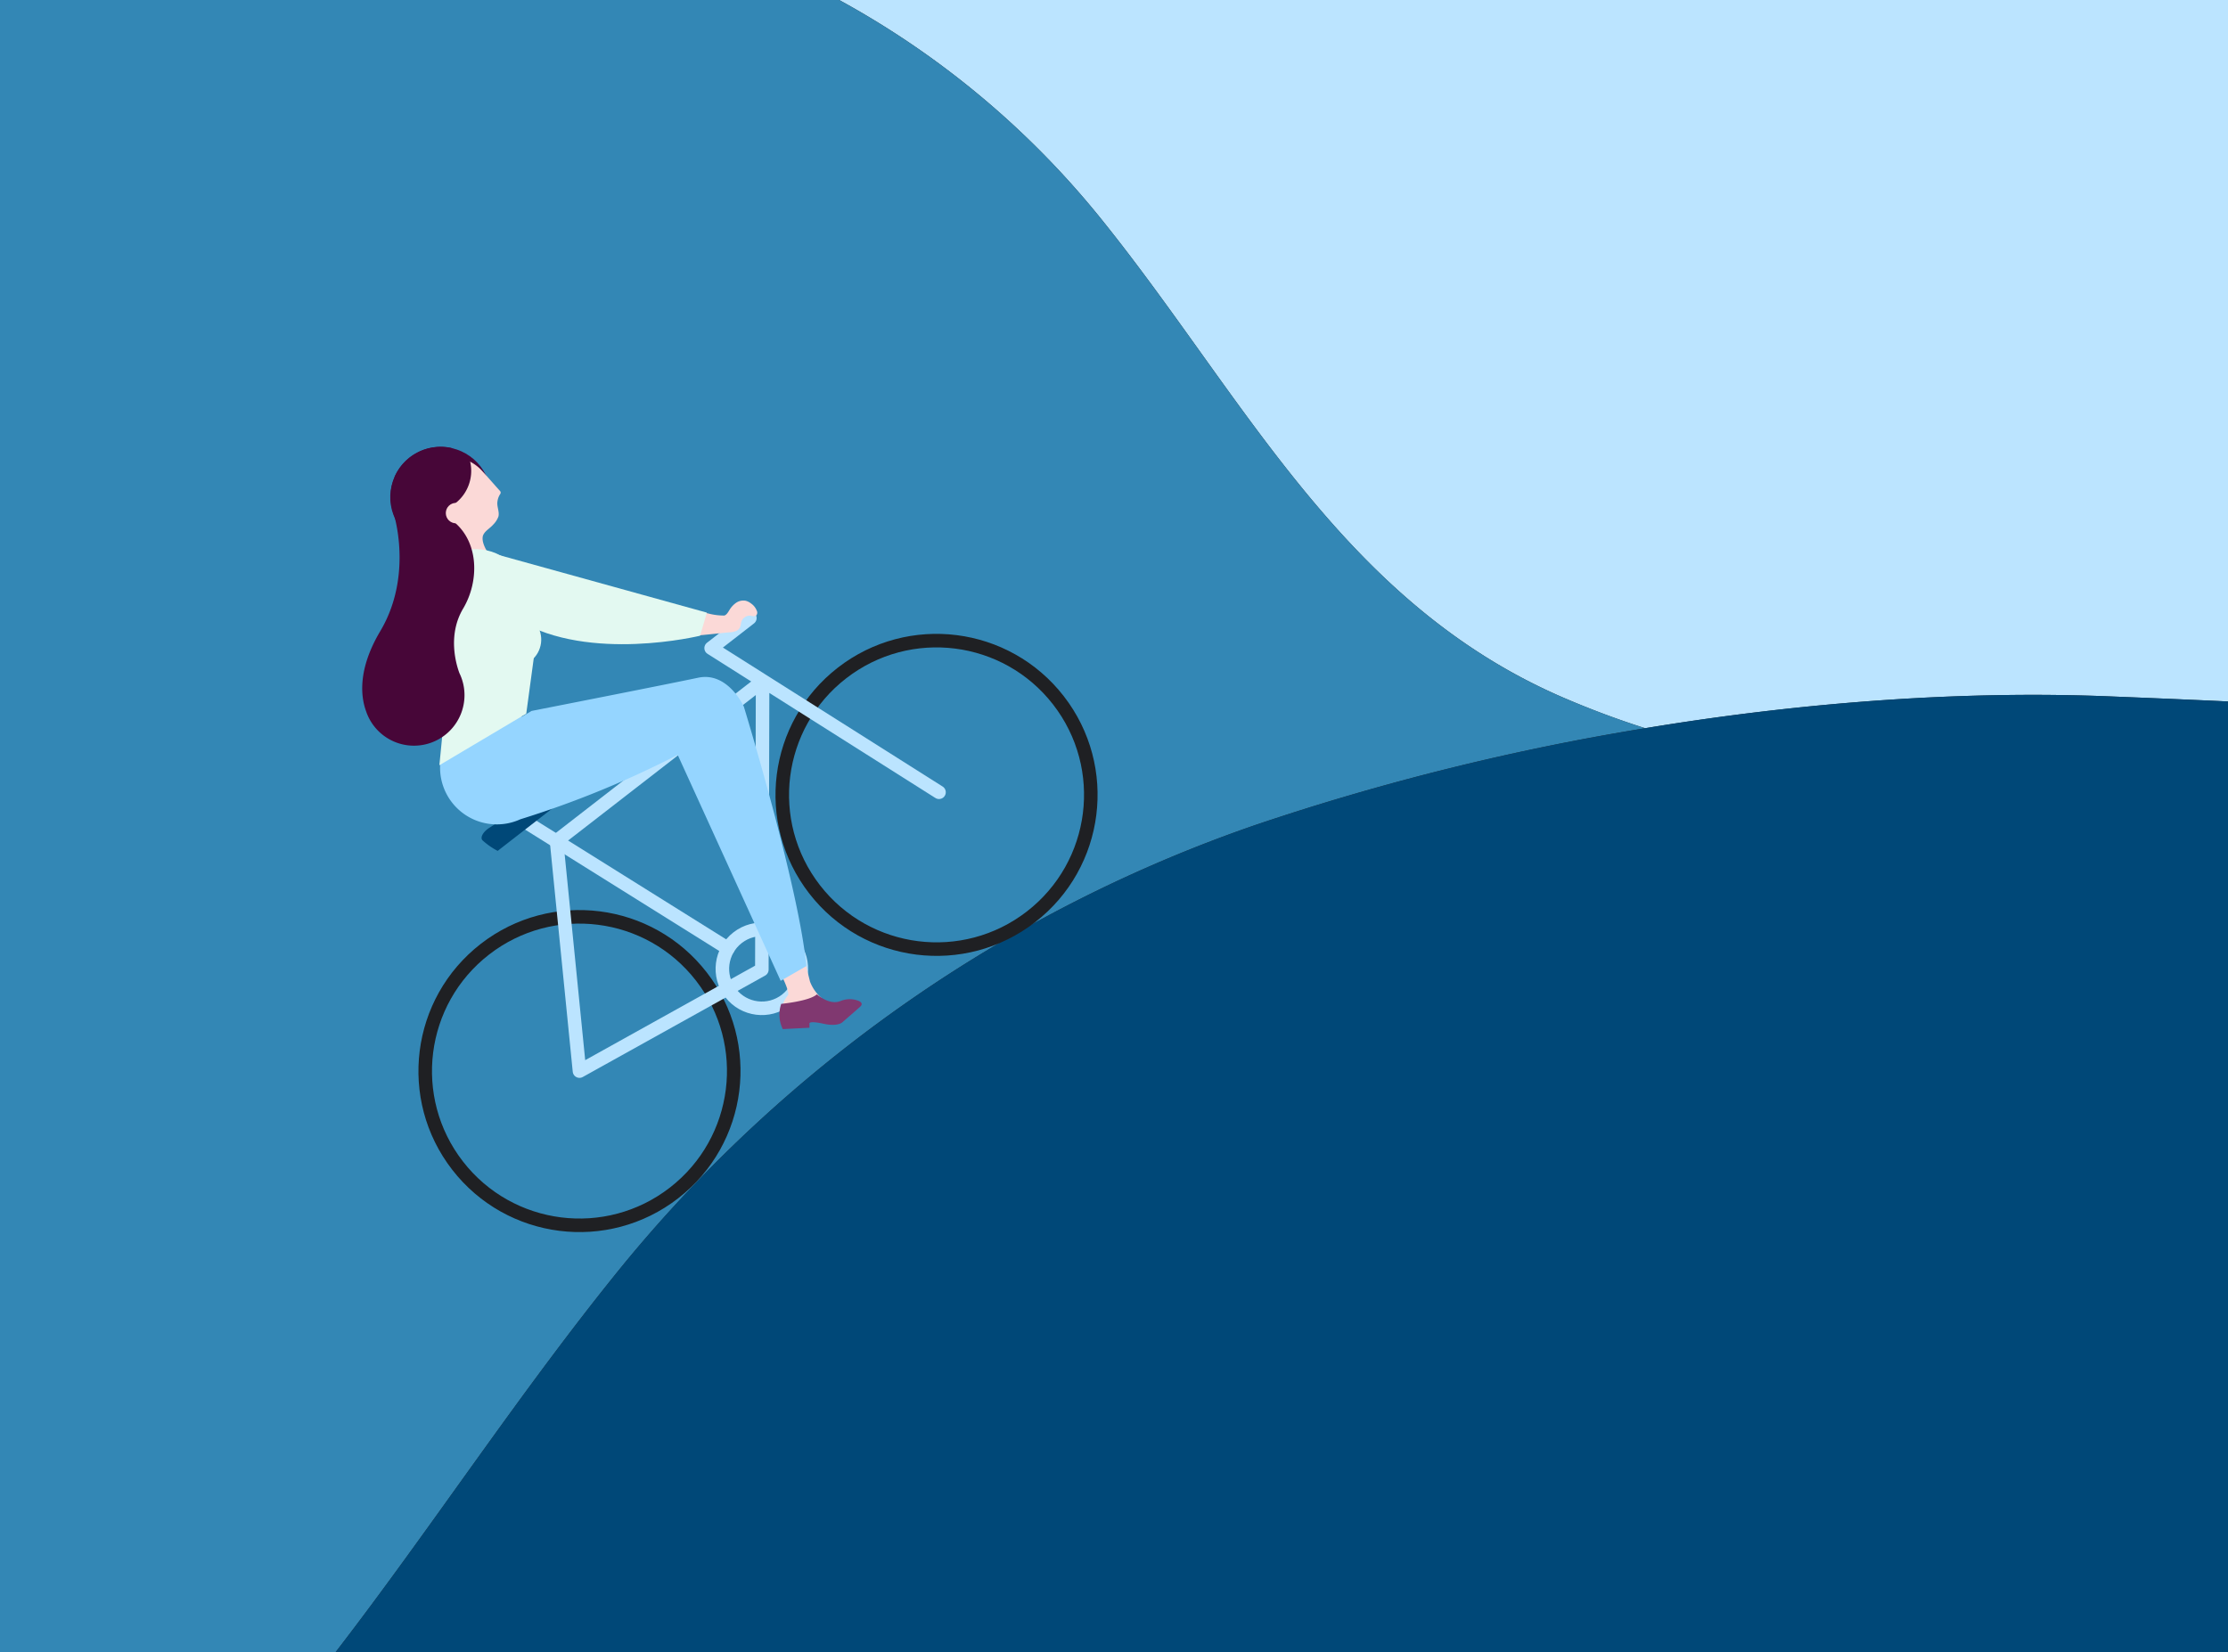
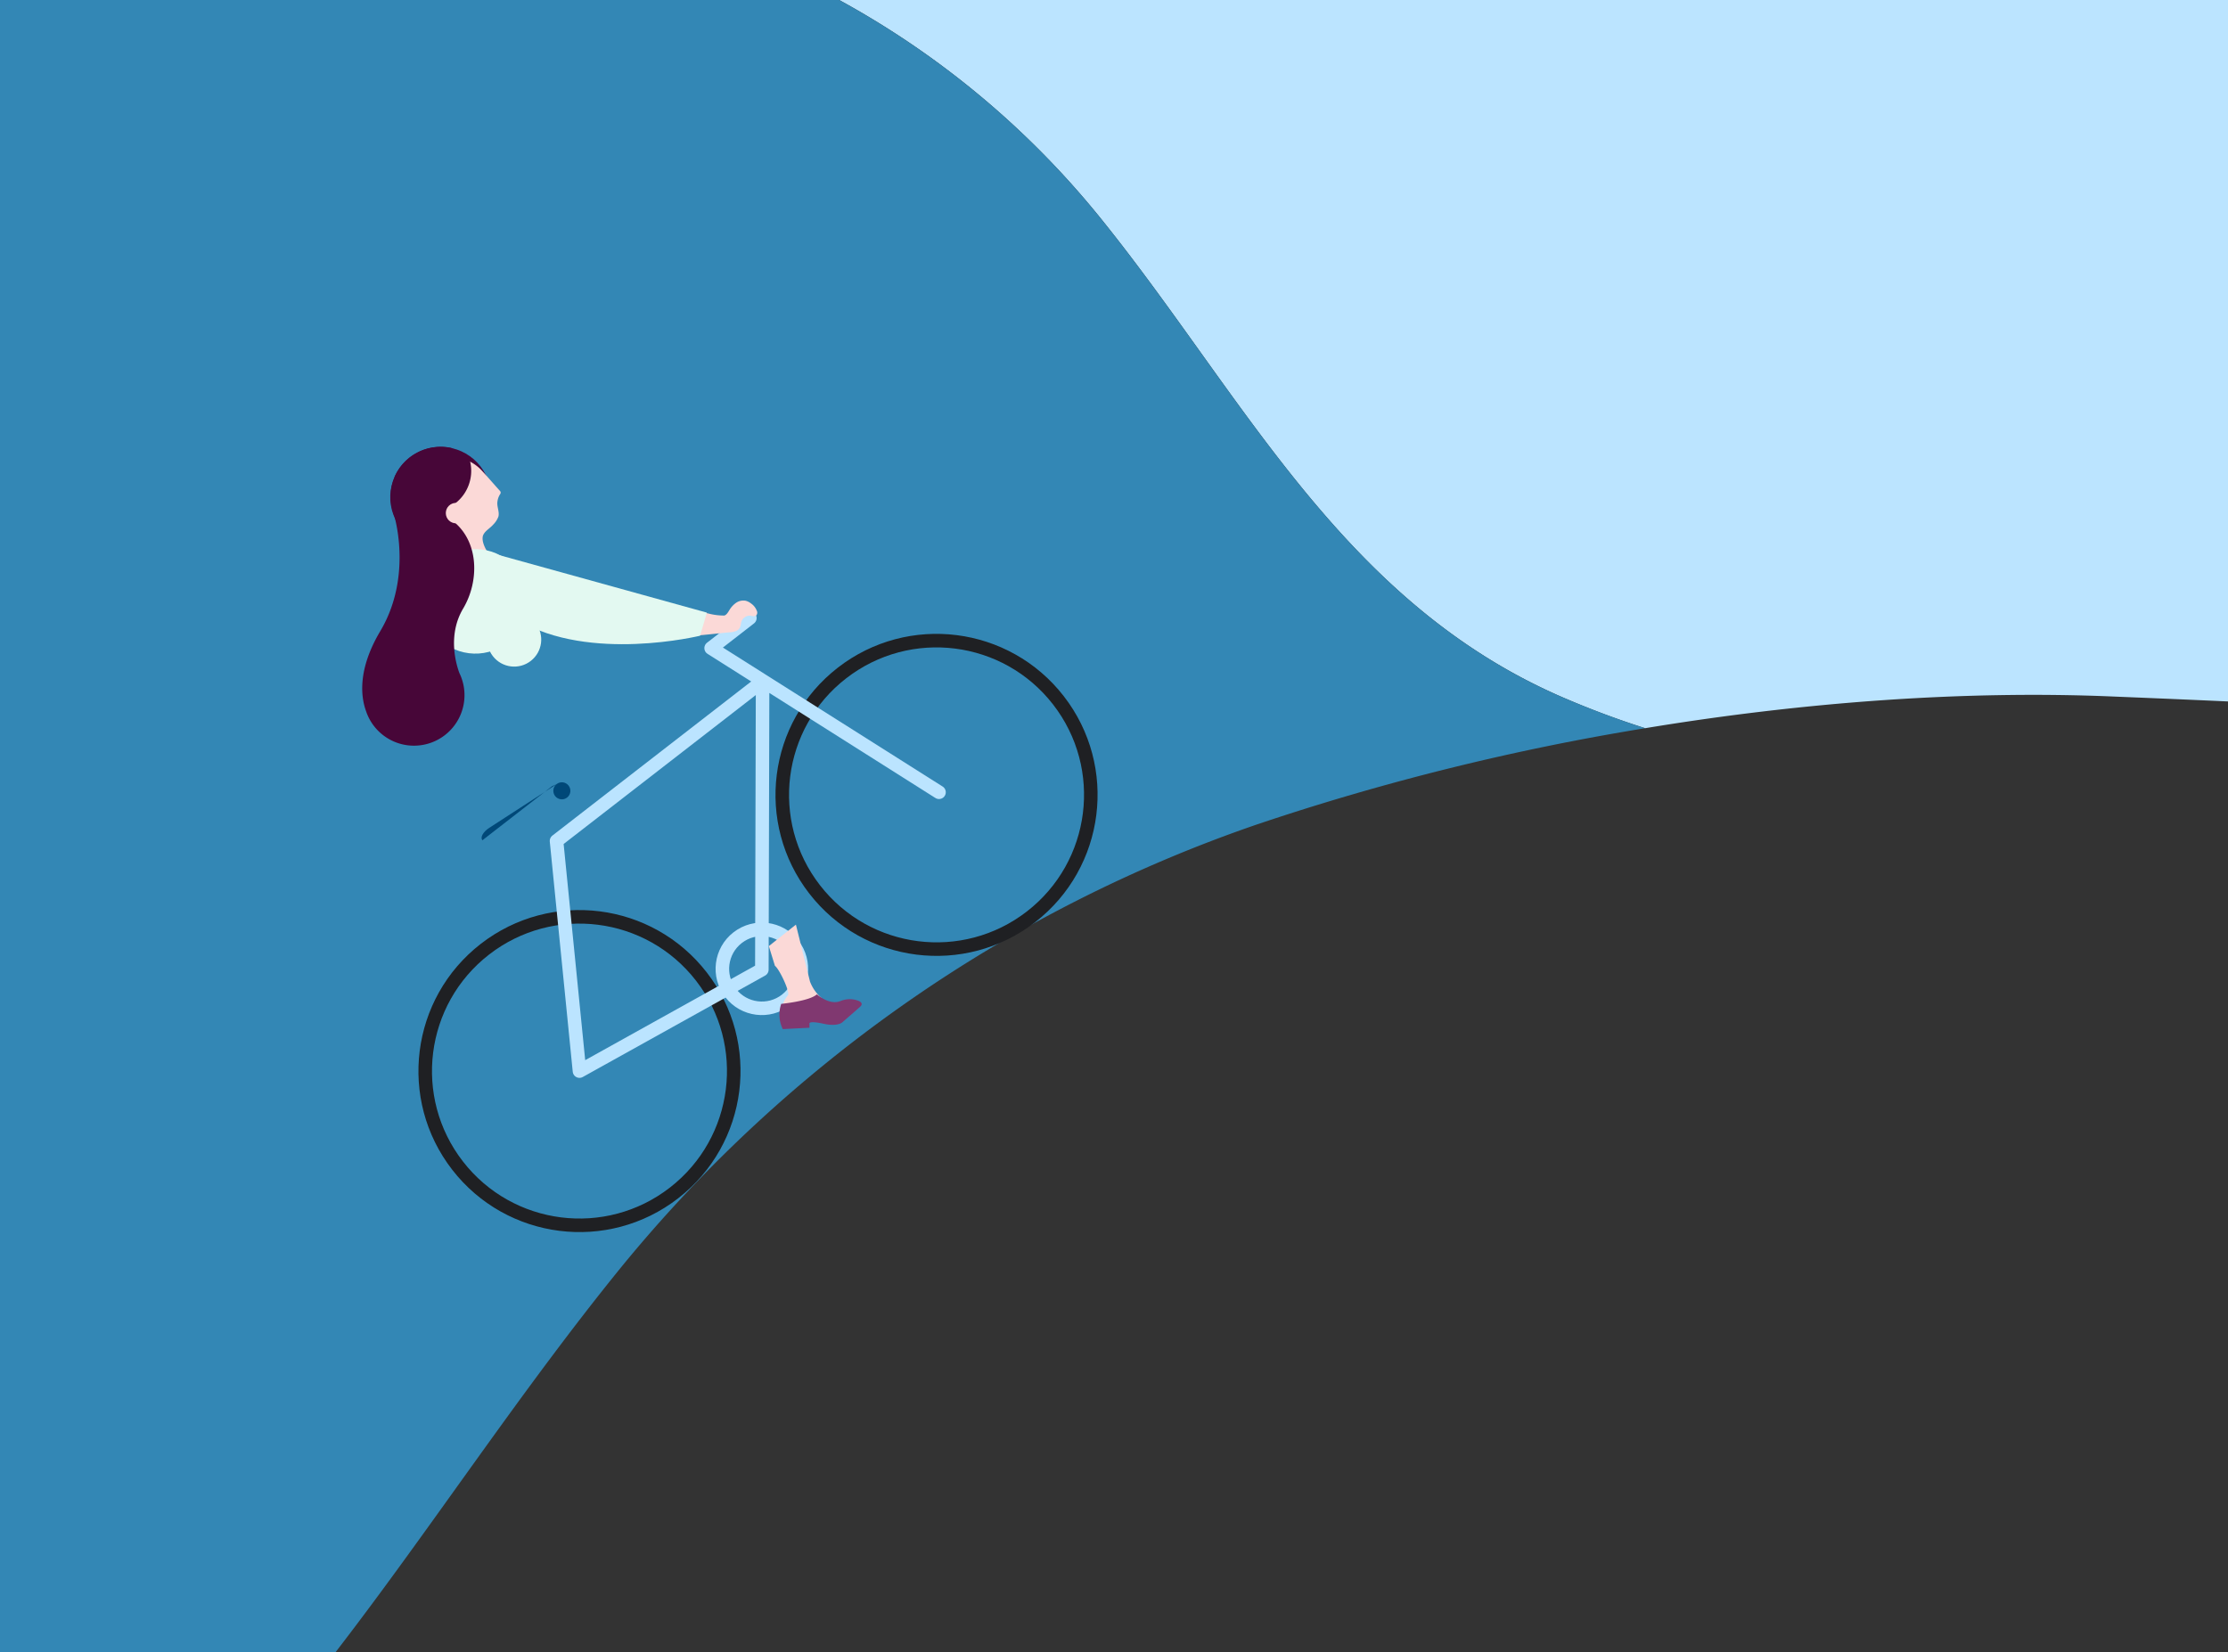
<svg xmlns="http://www.w3.org/2000/svg" viewBox="0 0 329 244">
  <rect x="0" y="0" width="329" height="244" fill="#333333" stroke="none" />
  <defs>
    <style>.cls-1{fill:#bbe4ff}.cls-2{fill:#3387b5}.cls-3{fill:#004878}.cls-4,.cls-5{fill:none;stroke-width:2px}.cls-4{stroke:#1f2023;stroke-miterlimit:10}.cls-5{stroke:#bbe4ff;stroke-linecap:round;stroke-linejoin:round}.cls-6{fill:#fbd9d7}.cls-7{fill:#470638}.cls-8{fill:#95d5ff}.cls-9{fill:#e3f9f1}.cls-10{fill:#803870}</style>
  </defs>
  <title>ContentAsset 4</title>
  <g id="Layer_2" data-name="Layer 2">
    <g id="Layer_1-2" data-name="Layer 1">
      <path class="cls-1" d="M162.09 31.7C183.46 58 198 89 231.1 103.14q5.82 2.5 11.83 4.41c23.35-3.86 47.17-5.61 69.11-4.68 1.89.08 8.51.34 17 .73V0H123.92a129.14 129.14 0 0 1 38.17 31.7z" />
      <path class="cls-2" d="M185.68 121.74a361.1 361.1 0 0 1 57.25-14.19q-6-1.92-11.83-4.41C198 89 183.46 58 162.09 31.7A129.14 129.14 0 0 0 123.92 0H0v244h49.56c14.23-18.47 27.16-38.37 42.17-56.85a208.78 208.78 0 0 1 93.95-65.41z" />
-       <path class="cls-3" d="M242.93 107.55a361.1 361.1 0 0 0-57.25 14.19 208.78 208.78 0 0 0-93.95 65.41c-15 18.48-27.94 38.38-42.17 56.85H329V103.6c-8.46-.4-15.08-.65-17-.73-21.9-.93-45.72.81-69.07 4.68z" />
      <circle class="cls-4" cx="85.57" cy="158.19" r="22.78" transform="rotate(-37.8 85.567 158.19)" />
      <circle class="cls-4" cx="138.66" cy="117.01" r="22.78" transform="rotate(-37.8 139.042 117.736)" />
      <path class="cls-5" d="M85.57 158.19l-3.39-33.99 30.43-23.59-.11 42.6-26.93 14.98zM138.66 117.01l-33.65-21.29 5.72-4.44" />
      <circle class="cls-5" cx="112.5" cy="143.1" r="5.83" transform="rotate(-37.8 112.484 143.095)" />
-       <path class="cls-5" d="M107.5 140.08l-29.7-18.57" />
      <circle class="cls-3" cx="82.97" cy="116.8" r="1.26" transform="rotate(-37.8 82.964 116.803)" />
-       <path class="cls-3" d="M82.24 115.79l-10 6.48c-.92.6-1.36 1.42-1 1.83a10.8 10.8 0 0 0 2.25 1.57l.7-.55 9.6-7.45" />
+       <path class="cls-3" d="M82.24 115.79l-10 6.48c-.92.6-1.36 1.42-1 1.83l.7-.55 9.6-7.45" />
      <path class="cls-6" d="M113.53 139.73l4-3.17 2.08 8.41a6 6 0 0 0 1.73 2.45l-5.82 1.19a4.12 4.12 0 0 1 .81-1.59c.44-.31-1.2-3.85-1.9-4.38" />
      <circle class="cls-7" cx="65.07" cy="73.43" r="7.44" transform="rotate(-26.13 65.086 73.436)" />
      <path class="cls-6" d="M73.78 72.45c-.77-.85-1.76-2-2.55-2.86l-.08-.09A6.42 6.42 0 1 0 64 79.81c.45.24 1.89 1.27 1.4 4.67l9.77.78s-4.41-4-3.86-6.12c.25-.72 1-1.06 1.52-1.66a3.32 3.32 0 0 0 .77-1.19c.17-.68-.21-1.38-.16-2.08a2.67 2.67 0 0 1 .4-1.21.37.37 0 0 0-.06-.54z" />
-       <path class="cls-8" d="M103.11 100.09c-5.34 1.13-24.62 4.91-24.62 4.91l-1.42.86a8.38 8.38 0 1 0-.23 15.14 143.84 143.84 0 0 0 23.23-9.52l15.21 33.38 3.79-2.18c-1.12-11.84-9.23-38.32-9.23-38.32s-2.34-5.19-6.73-4.27z" />
      <path class="cls-6" d="M101.51 90c.33.11 2.89.53 3.22.64a9 9 0 0 0 2.23.27c.34-.11.53-.46.72-.76a3.49 3.49 0 0 1 1-1.11 1.89 1.89 0 0 1 1.44-.31 2.14 2.14 0 0 1 .79.4 2.34 2.34 0 0 1 .86 1.11.63.63 0 0 1-.06.61.59.59 0 0 1-.49.15c-.18 0-.35-.07-.53-.08a1.34 1.34 0 0 0-1.26 1.08 3.55 3.55 0 0 1-.15.64 1.18 1.18 0 0 1-.68.59 3.38 3.38 0 0 1-.91.16c-1 .09-5.1.54-6.14.59" />
      <circle class="cls-9" cx="70.2" cy="88.82" r="7.72" transform="rotate(-37.8 70.192 88.822)" />
-       <path class="cls-9" d="M79.64 91.14l-1.93 14.26-12.83 7.62 2.22-22.56" />
      <circle class="cls-9" cx="76.22" cy="94.26" r="3.99" transform="rotate(-37.8 76.37 94.783)" />
      <path class="cls-9" d="M73.52 81.93l30.86 8.55-1 3.41s-16.32 4-26.86-2.29" />
      <path class="cls-10" d="M120.63 146.85s1.8 1.66 3.47 1a3.53 3.53 0 0 1 2.75 0s.74.3.18.82-2.63 2.3-2.63 2.3-.65.7-2.79.23-2.08-.06-2.08-.06v.65l-3.94.2a4.85 4.85 0 0 1-.23-3.73s4.18-.39 5.27-1.41z" />
-       <path class="cls-6" d="M68 75.42l-.12.05a1.46 1.46 0 1 0-2.08 1c.33.36 1.21 1.7-1.22 4.26l3.52 1 1.25-5.46z" />
      <path class="cls-7" d="M66.61 66.15a7.44 7.44 0 0 0-8.34 4.26v.07a7.41 7.41 0 0 0-.06 5.65c.32 1.13 2.48 9.46-2.06 17.09-3.35 5.64-2.88 9.65-2.1 11.8a7.46 7.46 0 1 0 13.79-5.61c-.44-1.17-1.81-5.56.55-9.53s2.37-9.67-1.29-12.75a4.32 4.32 0 0 0 .14-2.8 6.07 6.07 0 0 0 2-6.8z" />
      <circle class="cls-6" cx="67.34" cy="75.78" r="1.51" />
    </g>
  </g>
</svg>